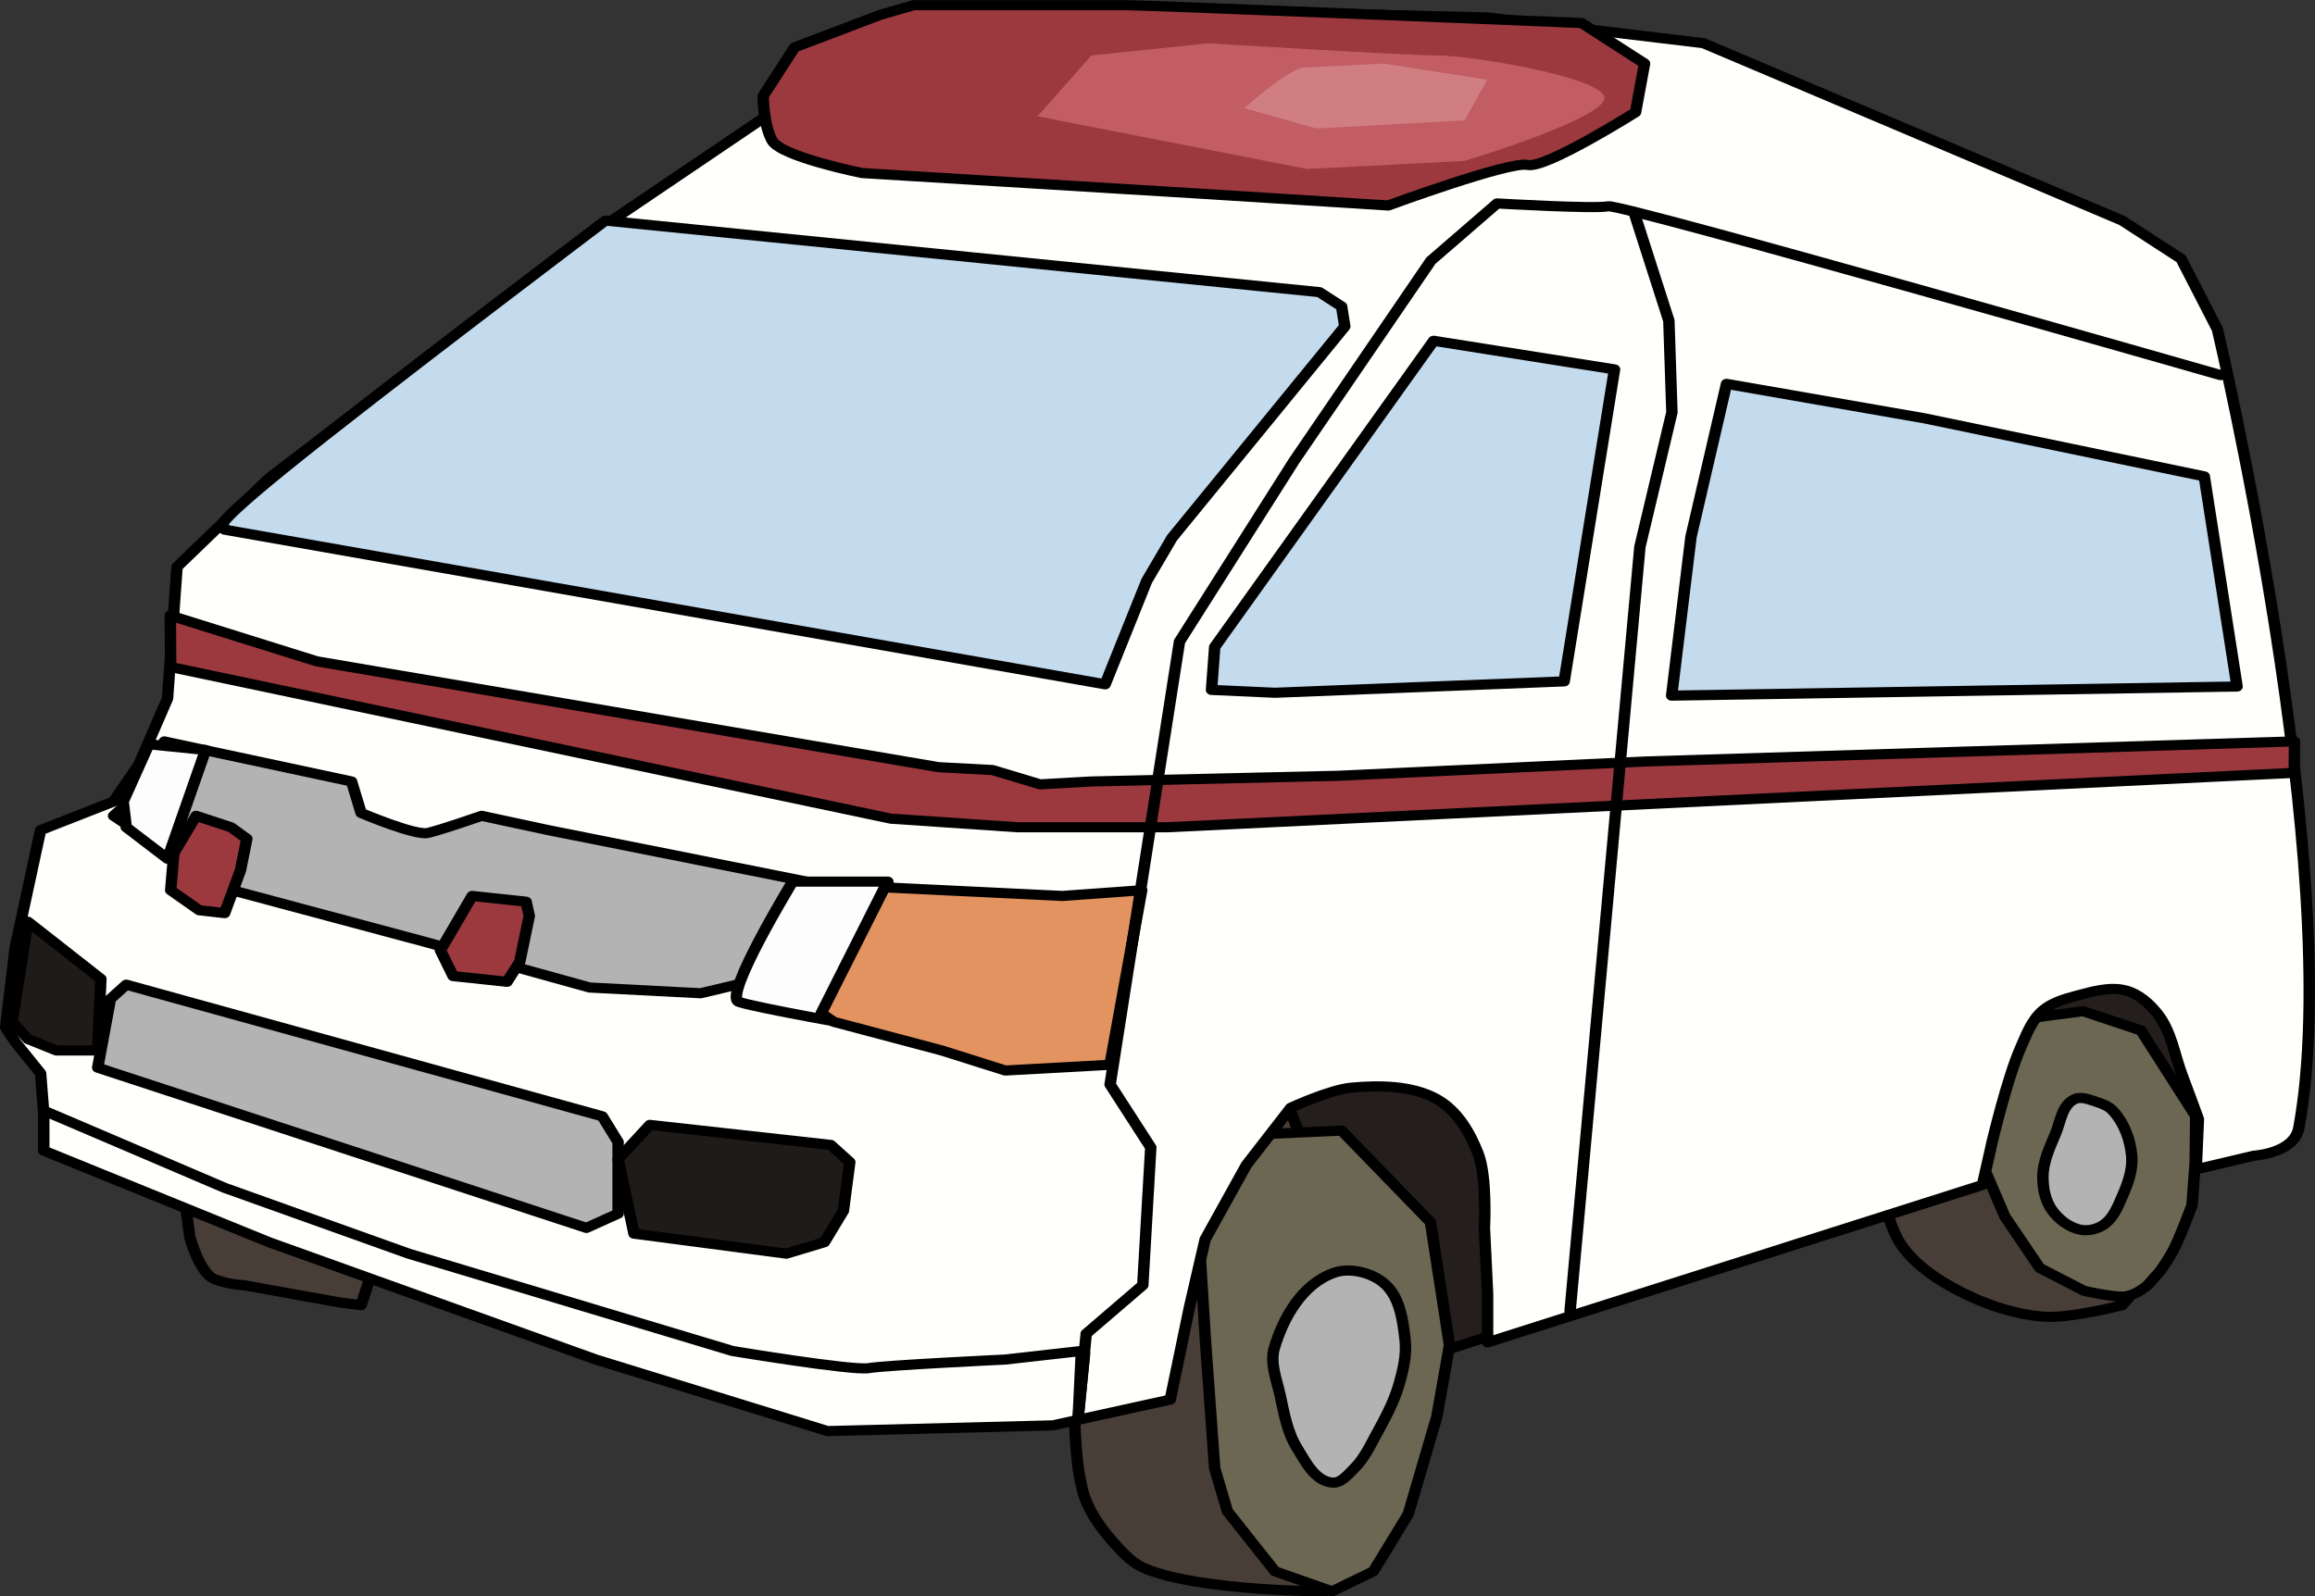
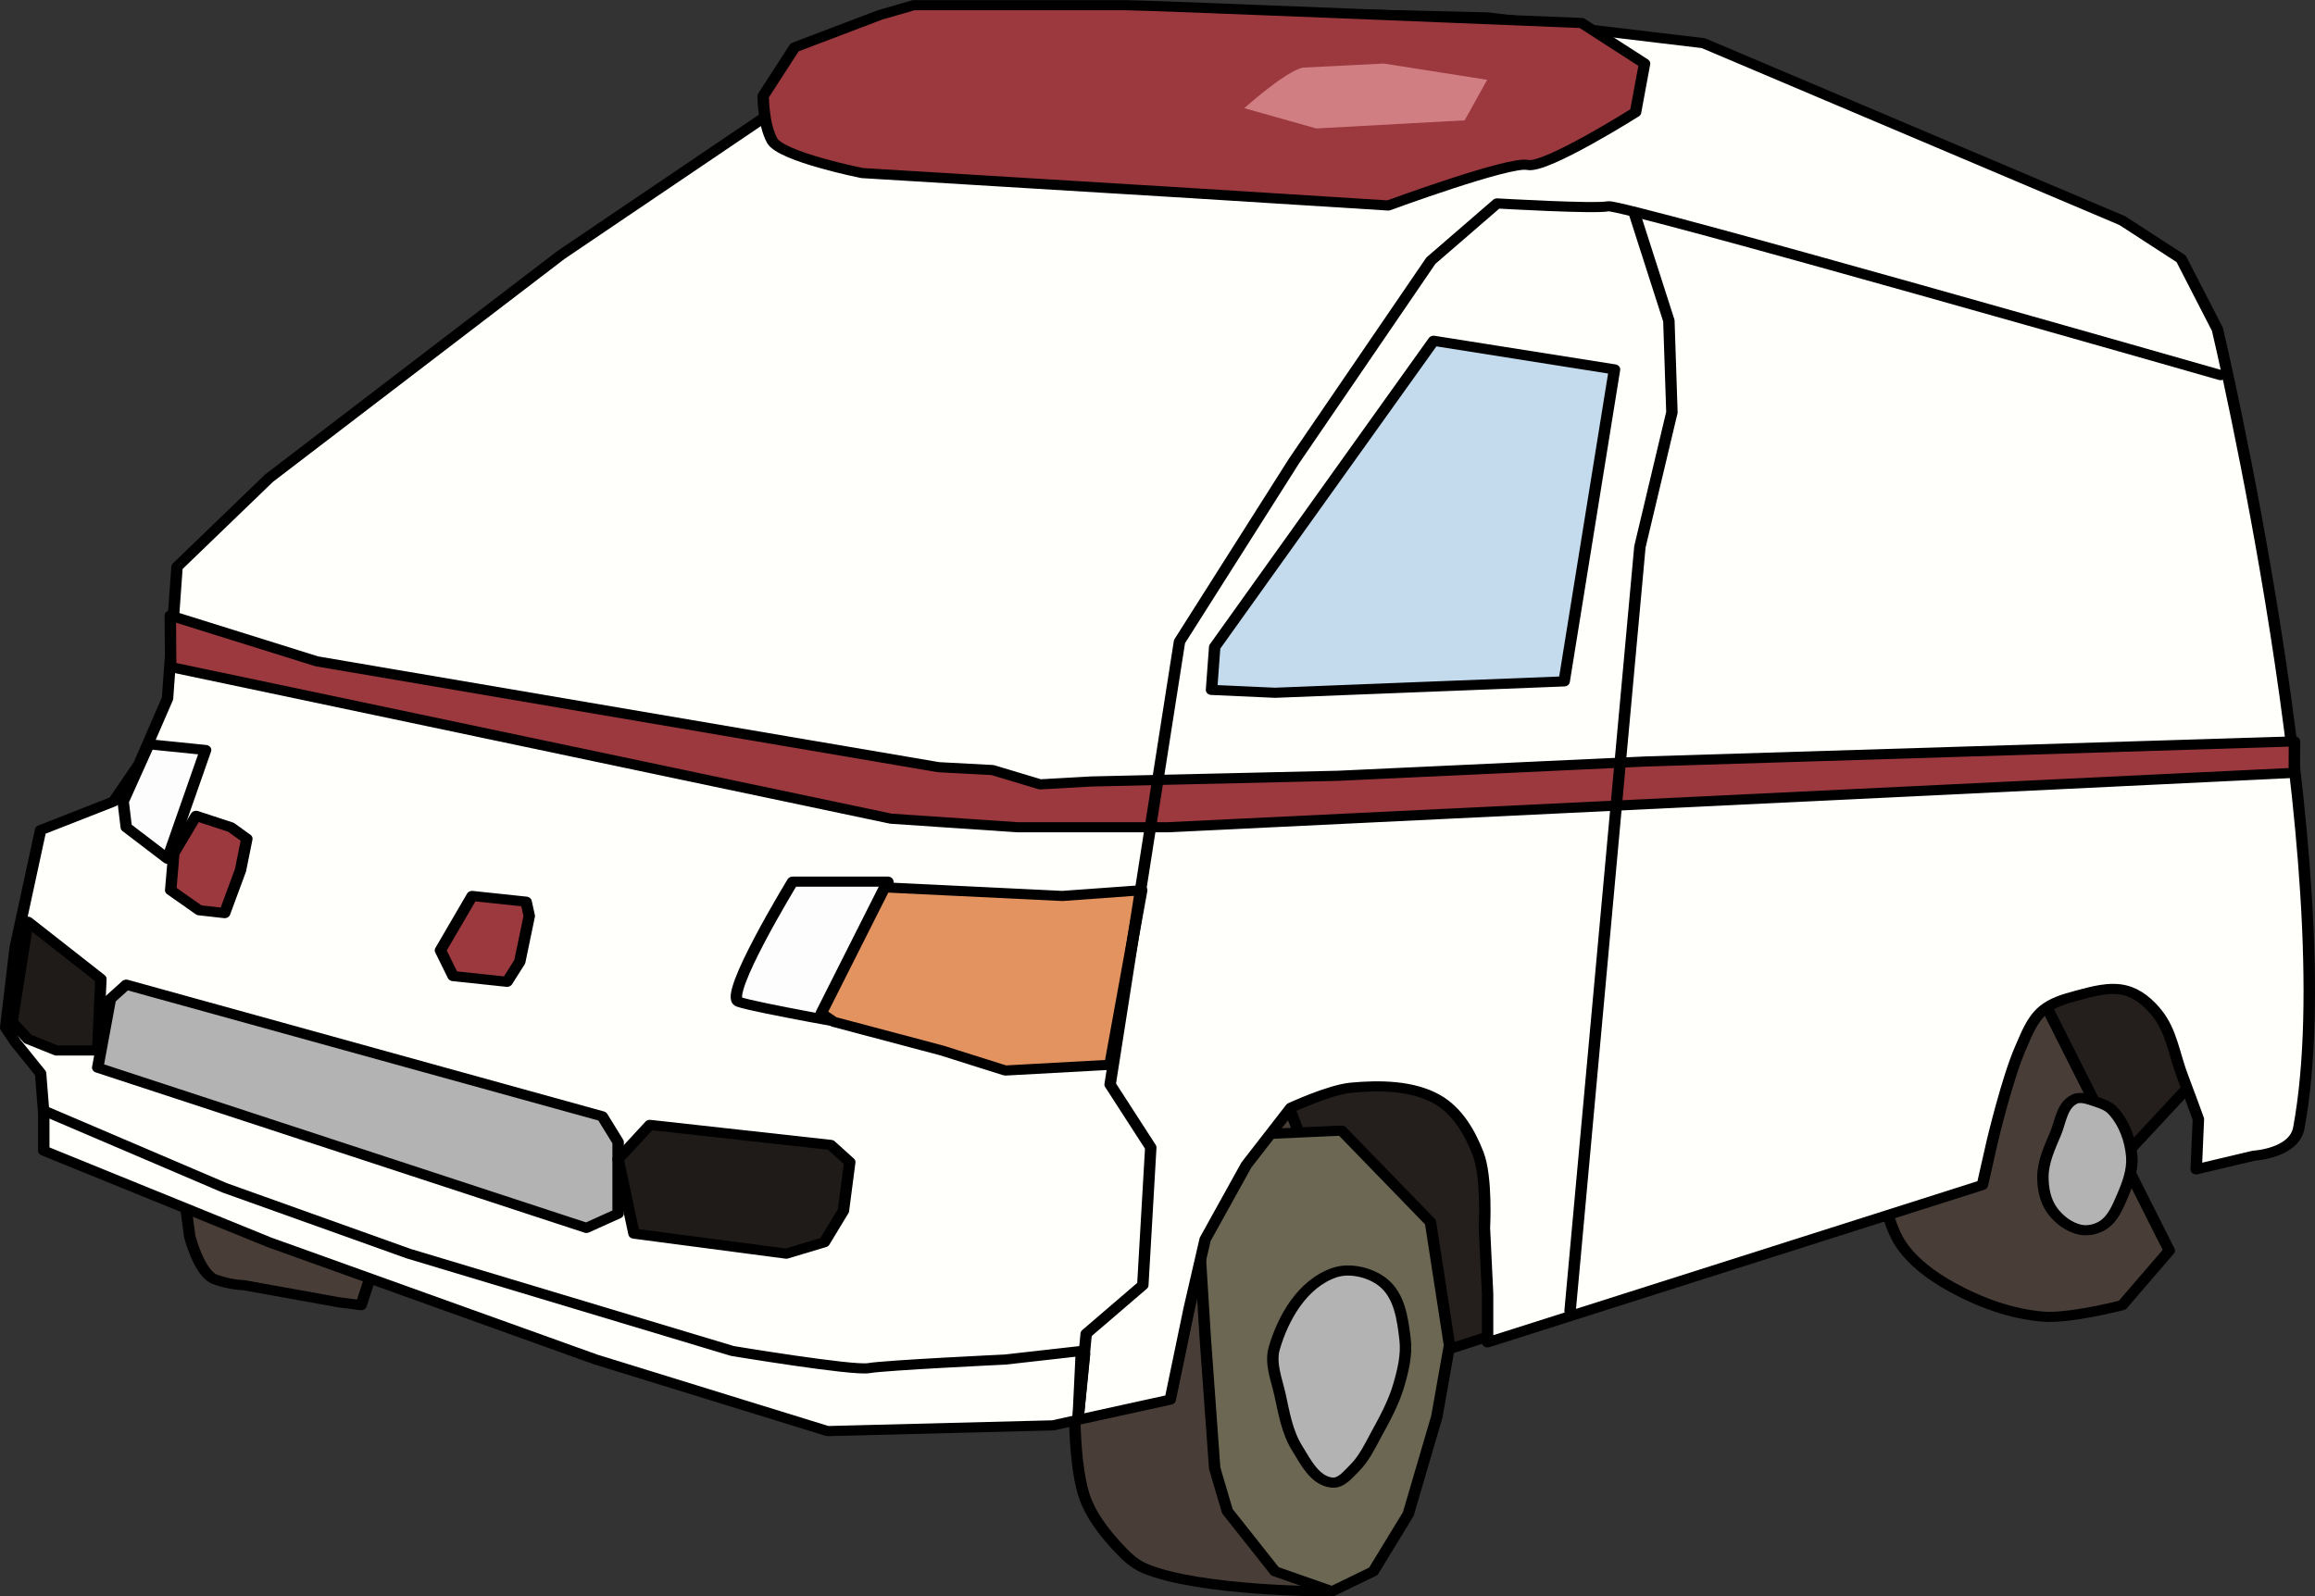
<svg xmlns="http://www.w3.org/2000/svg" version="1.1" id="svg31728" viewBox="0 0 4062.615 2801.783" height="790.726mm" width="1146.56mm">
  <rect x="0" y="0" width="4062.615" height="2801.783" fill="#333333" stroke="none" />
  <defs id="defs31730" />
  <g transform="translate(3199.964,487.81)" id="layer1">
    <g transform="matrix(2.156,0,0,1.912,-995.926,-2110.881)" id="g32347">
      <path style="fill:#241f1c;fill-rule:evenodd;stroke:#000000;stroke-width:9.298;stroke-linecap:round;stroke-linejoin:round;stroke-miterlimit:4;stroke-dasharray:none;stroke-opacity:1" d="m 123.992,2099.694 129.145,-47.291 -46.492,-299.51 -278.954,70.936 z" id="path32305" />
      <path style="fill:#241f1c;fill-rule:evenodd;stroke:#000000;stroke-width:9.298;stroke-linecap:round;stroke-linejoin:round;stroke-miterlimit:4;stroke-dasharray:none;stroke-opacity:1" d="m 546.782,1706.518 166.111,196.13 85.978,-104.219 9.59,-58.672 z" id="path32311" />
      <path style="fill:#483e37;fill-rule:evenodd;stroke:#000000;stroke-width:9.298;stroke-linecap:round;stroke-linejoin:round;stroke-miterlimit:4;stroke-dasharray:none;stroke-opacity:1" d="m -147.213,2110.203 c 0,0 -3.276,76.873 7.749,112.973 5.023,16.448 15.015,31.291 25.829,44.664 6.569,8.123 13.788,16.583 23.246,21.018 44.884,21.046 147.226,21.018 147.226,21.018 L 121.409,2141.73 18.092,1839.593 -188.54,1965.702 Z" id="path32301" />
      <path style="fill:#6c6753;fill-rule:evenodd;stroke:#000000;stroke-width:9.298;stroke-linecap:round;stroke-linejoin:round;stroke-miterlimit:4;stroke-dasharray:none;stroke-opacity:1" d="m -46.48,1981.466 5.166,94.582 7.749,120.855 10.332,39.409 38.744,55.173 46.492,18.391 33.578,-18.391 28.412,-52.545 23.246,-89.328 10.332,-65.682 -15.497,-112.973 -72.321,-84.073 -103.316,5.255 z" id="path32303" />
      <path style="fill:#483e37;fill-rule:evenodd;stroke:#000000;stroke-width:9.298;stroke-linecap:round;stroke-linejoin:round;stroke-miterlimit:4;stroke-dasharray:none;stroke-opacity:1" d="m 504.345,1911.262 c 0,0 6.48,55.803 20.274,79.368 9.765,16.682 25.545,29.822 41.965,40.021 22.302,13.853 47.85,24.533 73.988,27.006 21.71,2.054 64.573,-10.509 64.573,-10.509 l 38.283,-50.127 -144.182,-322.947 z" id="path32307" />
-       <path style="fill:#6c6753;fill-rule:evenodd;stroke:#000000;stroke-width:9.298;stroke-linecap:round;stroke-linejoin:round;stroke-miterlimit:4;stroke-dasharray:none;stroke-opacity:1" d="m 578.583,1884.257 30.995,81.446 28.412,47.291 36.161,21.018 c 0,0 20.663,5.255 30.995,5.255 10.332,0 20.663,-10.509 20.663,-10.509 l 10.332,-13.136 c 0,0 5.166,-7.882 10.332,-18.391 5.166,-10.509 15.497,-42.036 15.497,-42.036 l 2.583,-39.409 0.389,-42.28 -44.576,-78.574 -47.159,-17.719 -51.519,7.638 -66.35,12.708 18.08,105.091 -10.332,-23.645 7.749,5.255 z" id="path32309" />
-       <path style="fill:#483e37;fill-rule:evenodd;stroke:#000000;stroke-width:9.298;stroke-linecap:round;stroke-linejoin:round;stroke-miterlimit:4;stroke-dasharray:none;stroke-opacity:1" d="m -875.592,1918.411 7.749,65.682 c 0,0 7.749,34.155 20.663,39.409 12.915,5.255 23.246,5.255 23.246,5.255 l 77.487,15.764 18.08,2.627 12.915,-44.664 5.166,-23.645 -123.979,-70.936 z" id="path32317" />
+       <path style="fill:#483e37;fill-rule:evenodd;stroke:#000000;stroke-width:9.298;stroke-linecap:round;stroke-linejoin:round;stroke-miterlimit:4;stroke-dasharray:none;stroke-opacity:1" d="m -875.592,1918.411 7.749,65.682 c 0,0 7.749,34.155 20.663,39.409 12.915,5.255 23.246,5.255 23.246,5.255 l 77.487,15.764 18.08,2.627 12.915,-44.664 5.166,-23.645 -123.979,-70.936 " id="path32317" />
      <path style="fill:#fffffc;fill-opacity:1;fill-rule:evenodd;stroke:#000000;stroke-width:9.298;stroke-linecap:round;stroke-linejoin:round;stroke-miterlimit:4;stroke-dasharray:none;stroke-opacity:1" d="m -1009.903,1805.438 20.663,28.9 2.583,36.782 0,34.154 183.386,84.073 266.039,107.718 188.552,65.682 183.386,-5.255 95.567,-23.646 15.497,-84.073 12.915,-63.055 33.578,-68.309 36.161,-52.545 c 0,0 31.701,-16.569 49.075,-18.391 23.38,-2.452 49.872,-2.06 69.738,10.509 16.947,10.722 27.007,30.972 33.578,49.918 7.482,21.574 5.166,68.309 5.166,68.309 l 2.583,60.428 0,42.036 0,2.627 402.765,-144.489 7.917,-39.421 c 0,0 12.303,-58.852 23.246,-86.7 4.711,-11.989 8.845,-25.174 18.08,-34.155 7.285,-7.084 17.594,-10.592 27.329,-13.503 12.815,-3.831 26.974,-8.591 39.827,-4.888 10.666,3.073 19.42,11.956 25.829,21.018 11.814,16.706 14.033,38.443 20.663,57.8 4.48,13.078 12.915,39.409 12.915,39.409 l -1.777,46.069 47.004,-12.553 c 0,0 32.693,-2.038 36.527,-25.447 38.482,-234.977 -66.256,-733.198 -66.256,-733.198 l -29.541,-64.764 -47.946,-35.072 -340.943,-162.891 -175.638,-23.645 -297.034,-7.882 -183.386,44.664 -87.819,39.409 -185.969,141.873 -237.627,204.928 -74.904,81.446 -7.749,120.855 -23.246,60.427 -20.663,34.154 -59.407,26.273 -20.663,107.719 -7.749,73.564 z" id="path32287" />
      <path style="fill:#fffffc;fill-opacity:1;fill-rule:evenodd;stroke:#000000;stroke-width:9.298;stroke-linecap:round;stroke-linejoin:round;stroke-miterlimit:4;stroke-dasharray:none;stroke-opacity:1" d="m -986.657,1868.493 147.226,70.936 149.808,60.427 263.456,89.327 c 0,0 98.15,18.391 111.065,15.764 12.915,-2.627 111.065,-7.882 111.065,-7.882 l 61.99,-7.882 -2.583,60.428 5.166,-57.8" id="path32289" />
-       <path style="fill:#b3b3b3;fill-rule:evenodd;stroke:#000000;stroke-width:9.298;stroke-linecap:round;stroke-linejoin:round;stroke-miterlimit:4;stroke-dasharray:none;stroke-opacity:1" d="m -870.427,1537.456 -59.407,60.427 87.819,65.682 165.306,49.918 134.311,42.036 90.402,5.255 98.15,-26.273 0,-73.564 -222.13,-49.918 -54.241,-13.136 c 0,0 -33.578,13.136 -43.909,15.764 -10.332,2.627 -54.241,-18.391 -54.241,-18.391 l -7.749,-28.9 -152.391,-36.782 z" id="path32295" />
      <path style="fill:#9c393f;fill-opacity:1;fill-rule:evenodd;stroke:#000000;stroke-width:9.298;stroke-linecap:round;stroke-linejoin:round;stroke-miterlimit:4;stroke-dasharray:none;stroke-opacity:1" d="m -637.965,1671.447 -25.829,49.918 10.332,23.646 43.909,5.255 10.332,-18.391 7.749,-42.036 -2.583,-13.136 z" id="path32297" />
      <path style="fill:#9c393f;fill-opacity:1;fill-rule:evenodd;stroke:#000000;stroke-width:9.298;stroke-linecap:round;stroke-linejoin:round;stroke-miterlimit:4;stroke-dasharray:none;stroke-opacity:1" d="m -862.678,1597.883 -18.08,34.155 -2.583,34.154 23.246,18.391 20.663,2.627 12.915,-39.409 5.166,-28.9 -12.915,-10.509 z" id="path32299" />
      <path style="fill:#b3b3b3;fill-opacity:1;fill-rule:evenodd;stroke:#000000;stroke-width:9.298;stroke-linecap:round;stroke-linejoin:round;stroke-miterlimit:4;stroke-dasharray:none;stroke-opacity:1" d="m 14.946,2086.557 c -3.621,13.972 1.933,28.88 4.706,43.046 3.256,16.637 5.728,34.078 13.938,48.909 6.851,12.377 14.342,30.052 28.412,31.527 7.409,0.777 13.104,-7.593 18.08,-13.136 8.093,-9.015 12.782,-20.633 18.08,-31.527 7.025,-14.444 14.053,-29.115 18.08,-44.664 3.54,-13.667 6.639,-27.996 5.166,-42.037 -1.933,-18.422 -4.289,-40.18 -18.08,-52.545 -10.002,-8.967 -26.764,-13.701 -39.307,-8.891 -26.434,10.136 -41.973,41.913 -49.075,69.319 z" id="path32313" />
      <path style="fill:#b3b3b3;fill-opacity:1;fill-rule:evenodd;stroke:#000000;stroke-width:9.298;stroke-linecap:round;stroke-linejoin:round;stroke-miterlimit:4;stroke-dasharray:none;stroke-opacity:1" d="m 666.401,1857.984 c -10.361,5.457 -11.409,20.554 -15.497,31.527 -4.741,12.726 -10.227,25.829 -10.332,39.409 -0.083,10.822 1.793,22.492 7.749,31.527 5.342,8.104 13.741,15.571 23.246,17.535 6.074,1.255 13.099,-0.704 18.08,-4.399 8.166,-6.058 11.818,-16.794 15.497,-26.273 4.534,-11.681 8.66,-24.285 7.749,-36.782 -1.086,-14.895 -6.014,-30.5 -15.497,-42.036 -3.203,-3.896 -8.17,-6.171 -12.915,-7.882 -5.729,-2.066 -12.692,-5.465 -18.08,-2.627 z" id="path32315" />
      <path style="fill:none;fill-rule:evenodd;stroke:#000000;stroke-width:9.298;stroke-linecap:round;stroke-linejoin:round;stroke-miterlimit:4;stroke-dasharray:none;stroke-opacity:1" d="M -883.341,1910.53 Z" id="path32319" />
      <path style="fill:#1f1b18;fill-opacity:1;fill-rule:evenodd;stroke:#000000;stroke-width:9.298;stroke-linecap:round;stroke-linejoin:round;stroke-miterlimit:4;stroke-dasharray:none;stroke-opacity:1" d="m -999.572,1695.093 59.407,52.545 -2.583,65.682 -33.578,0 -23.246,-10.509 -12.915,-15.764 z" id="path32321" />
      <path style="fill:#b3b3b3;fill-rule:evenodd;stroke:#000000;stroke-width:9.298;stroke-linecap:round;stroke-linejoin:round;stroke-miterlimit:4;stroke-dasharray:none;stroke-opacity:1" d="m -919.502,1752.893 -12.915,13.136 -10.332,63.055 397.767,147.127 25.829,-13.136 0,-65.682 -12.915,-23.646 z" id="path32323" />
      <path style="fill:#1f1b18;fill-opacity:1;fill-rule:evenodd;stroke:#000000;stroke-width:9.298;stroke-linecap:round;stroke-linejoin:round;stroke-miterlimit:4;stroke-dasharray:none;stroke-opacity:1" d="m -493.323,1881.63 -25.829,31.527 12.915,68.309 123.979,18.391 30.995,-10.509 15.497,-28.9 5.166,-44.664 -15.497,-15.764 z" id="path32325" />
      <path style="fill:#fdfdfd;fill-opacity:1;fill-rule:evenodd;stroke:#000000;stroke-width:9.298;stroke-linecap:round;stroke-linejoin:round;stroke-miterlimit:4;stroke-dasharray:none;stroke-opacity:1" d="m -377.092,1658.311 c 0,0 -56.824,105.091 -43.909,110.346 12.915,5.255 105.899,23.646 105.899,23.646 l 12.915,-15.764 7.749,-36.782 0,-26.273 -2.583,-28.9 -2.583,-26.273 z" id="path32327" />
      <path style="fill:#e39360;fill-opacity:1;fill-rule:evenodd;stroke:#000000;stroke-width:9.298;stroke-linecap:round;stroke-linejoin:round;stroke-miterlimit:4;stroke-dasharray:none;stroke-opacity:1" d="m -302.188,1663.565 144.643,7.882 64.573,-5.255 -25.829,160.264 -85.236,5.255 -51.658,-18.391 -87.819,-26.273 -10.332,-7.882 z" id="path32329" />
      <path style="fill:#fdfdfd;fill-opacity:1;fill-rule:evenodd;stroke:#000000;stroke-width:9.298;stroke-linecap:round;stroke-linejoin:round;stroke-miterlimit:4;stroke-dasharray:none;stroke-opacity:1" d="m -854.929,1537.456 -30.995,99.837 -33.578,-28.9 -2.527,-23.669 20.944,-52.545 z" id="path32331" />
-       <path style="fill:#c4dbed;fill-opacity:1;fill-rule:evenodd;stroke:#000000;stroke-width:9.298;stroke-linecap:round;stroke-linejoin:round;stroke-miterlimit:4;stroke-dasharray:none;stroke-opacity:1" d="m -839.432,1335.156 c 5.166,-5.255 -28.116,13.536 48.079,-56.087 76.196,-69.623 261.869,-227.659 261.869,-227.659 l 581.153,65.682 18.08,13.136 2.583,18.391 -140.601,194.008 -20.607,39.503 -33.858,95.016 z" id="path32333" />
      <path style="fill:#c4dbed;fill-opacity:1;fill-rule:evenodd;stroke:#000000;stroke-width:9.298;stroke-linecap:round;stroke-linejoin:round;stroke-miterlimit:4;stroke-dasharray:none;stroke-opacity:1" d="m 144.655,1161.755 -178.22,281.119 -2.583,39.409 51.658,2.627 235.381,-10.45 40.99,-286.432 z" id="path32335" />
-       <path style="fill:#c4dbed;fill-opacity:1;fill-rule:evenodd;stroke:#000000;stroke-width:9.298;stroke-linecap:round;stroke-linejoin:round;stroke-miterlimit:4;stroke-dasharray:none;stroke-opacity:1" d="m 383.068,1201.293 -28.945,140.483 -15.75,145.761 460.251,-8.373 -26.689,-192.912 -227.663,-53.291 z" id="path32337" />
      <path style="fill:#9c393f;fill-opacity:1;fill-rule:evenodd;stroke:#000000;stroke-width:9.298;stroke-linecap:round;stroke-linejoin:round;stroke-miterlimit:4;stroke-dasharray:none;stroke-opacity:1" d="m -883.678,1413.986 0.337,47.279 586.319,139.246 103.316,7.882 80.07,0 41.326,0 917.492,-49.977 0.168,-28.865 -527.642,18.415 -250.542,13.136 -201.467,5.255 -41.326,2.627 -38.744,-13.136 -43.909,-2.627 -506.249,-97.209 z" id="path32339" />
      <path style="fill:none;fill-rule:evenodd;stroke:#000000;stroke-width:9.298;stroke-linecap:round;stroke-linejoin:round;stroke-miterlimit:4;stroke-dasharray:none;stroke-opacity:1" d="m 785.215,1193.283 c 0,0 -488.169,-157.637 -498.501,-155.009 -10.332,2.627 -90.402,-2.627 -90.402,-2.627 l -53.904,52.569 -111.402,183.886 -93.209,165.788 -56.487,406.676 33.1,57.788 -6.485,126.403 -46.071,44.593 -6.485,76.261" id="path32291" />
      <path style="fill:#9c393f;fill-opacity:1;fill-rule:evenodd;stroke:#000000;stroke-width:9.298;stroke-linecap:round;stroke-linejoin:round;stroke-miterlimit:4;stroke-dasharray:none;stroke-opacity:1" d="m -305.928,862.566 -69.545,29.785 -25.622,44.678 c 0,0 0,26.062 7.321,40.955 7.321,14.893 73.206,29.785 73.206,29.785 l 270.861,18.616 157.392,11.169 c 0,0 98.828,-40.955 113.469,-37.232 14.641,3.723 87.847,-48.401 87.847,-48.401 l 7.321,-44.678 -51.244,-37.232 c 0,0 -353.312,-16.378 -371.613,-16.378 l -172.034,0 z" id="path32341" />
      <path style="fill:none;fill-rule:evenodd;stroke:#000000;stroke-width:9.298;stroke-linecap:round;stroke-linejoin:round;stroke-miterlimit:4;stroke-dasharray:none;stroke-opacity:1" d="m 307.714,1043.516 28.412,99.825 2.471,84.108 -26.053,123.47 -56.824,701.483" id="path32293" />
-       <path style="fill:#c15d63;fill-opacity:1;fill-rule:evenodd;stroke:none;stroke-width:9.298;stroke-linecap:round;stroke-linejoin:round;stroke-miterlimit:4;stroke-dasharray:none;stroke-opacity:1" d="m -133.895,899.798 -43.923,55.848 219.617,48.401 128.11,-7.446 c 0,0 120.79,-40.955 113.469,-59.571 -7.321,-18.616 -109.809,-37.232 -135.431,-37.232 -25.622,0 -186.675,-11.17 -186.675,-11.17 z" id="path32343" />
      <path style="fill:#d17e83;fill-opacity:1;fill-rule:evenodd;stroke:none;stroke-width:9.298;stroke-linecap:round;stroke-linejoin:round;stroke-miterlimit:4;stroke-dasharray:none;stroke-opacity:1" d="m 38.139,910.968 c -14.641,3.723 -47.584,37.232 -47.584,37.232 l 58.565,18.616 120.79,-7.446 18.301,-37.232 -84.187,-14.893 z" id="path32345" />
    </g>
  </g>
</svg>